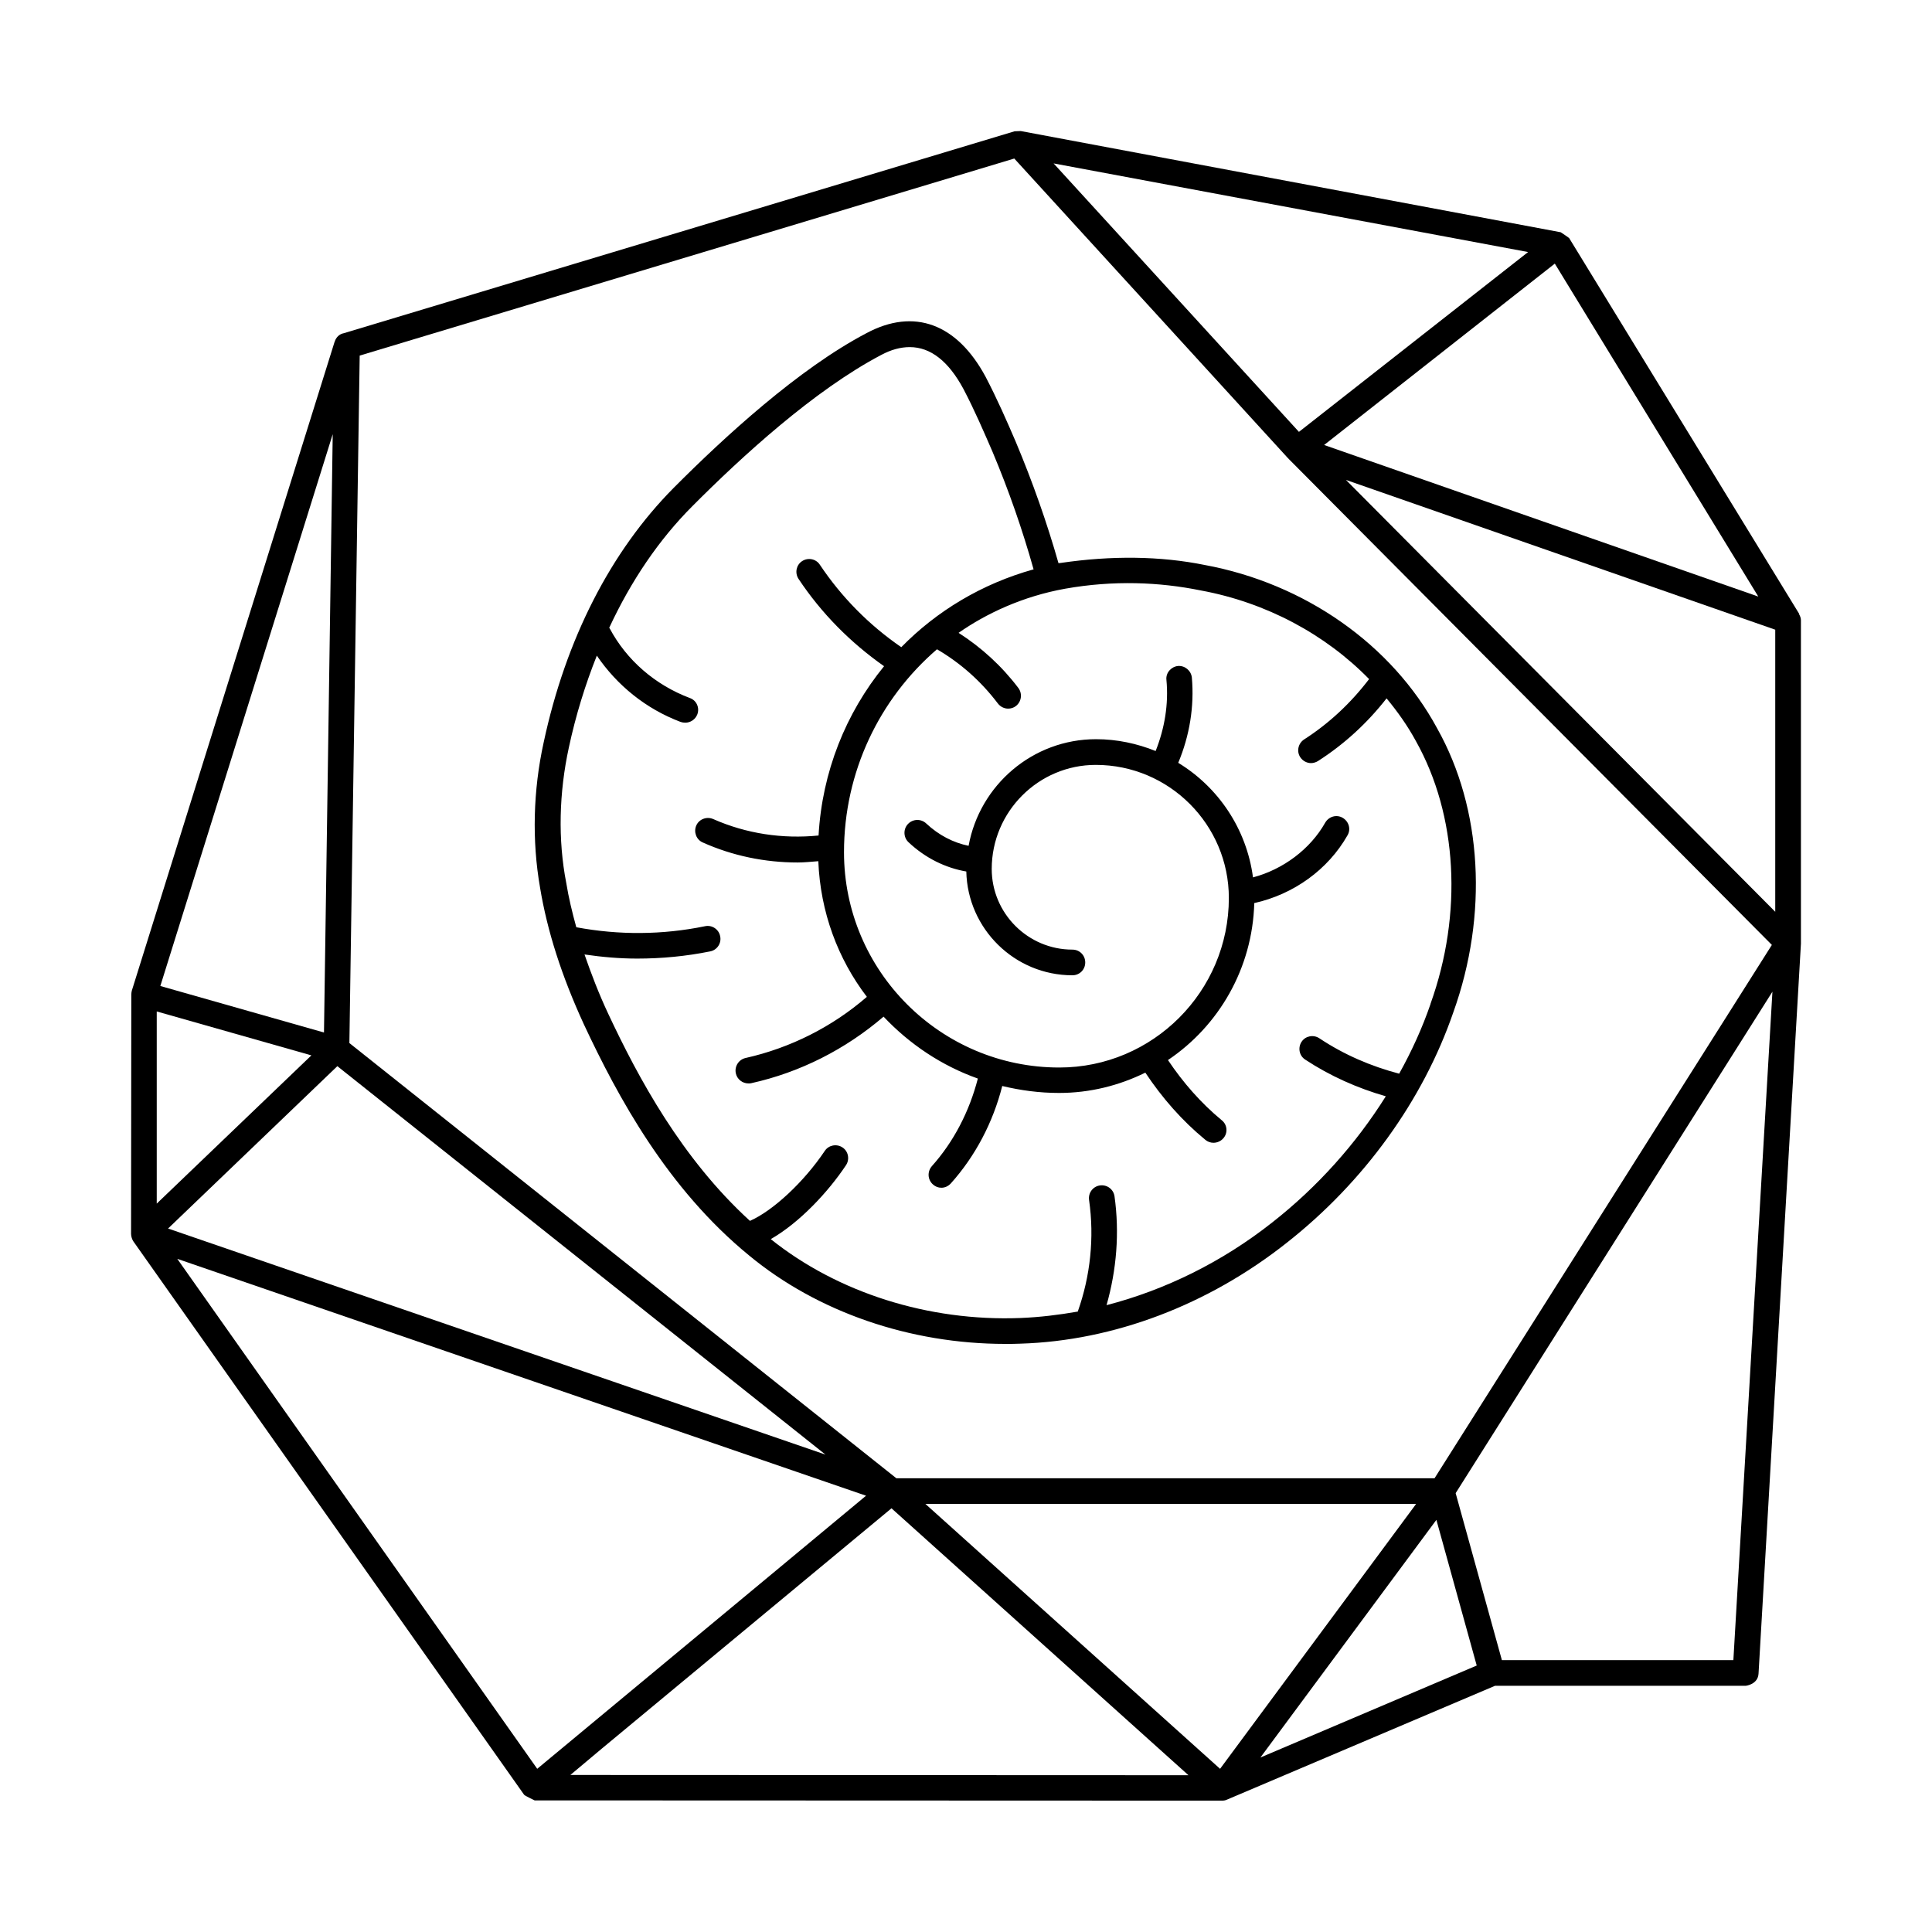
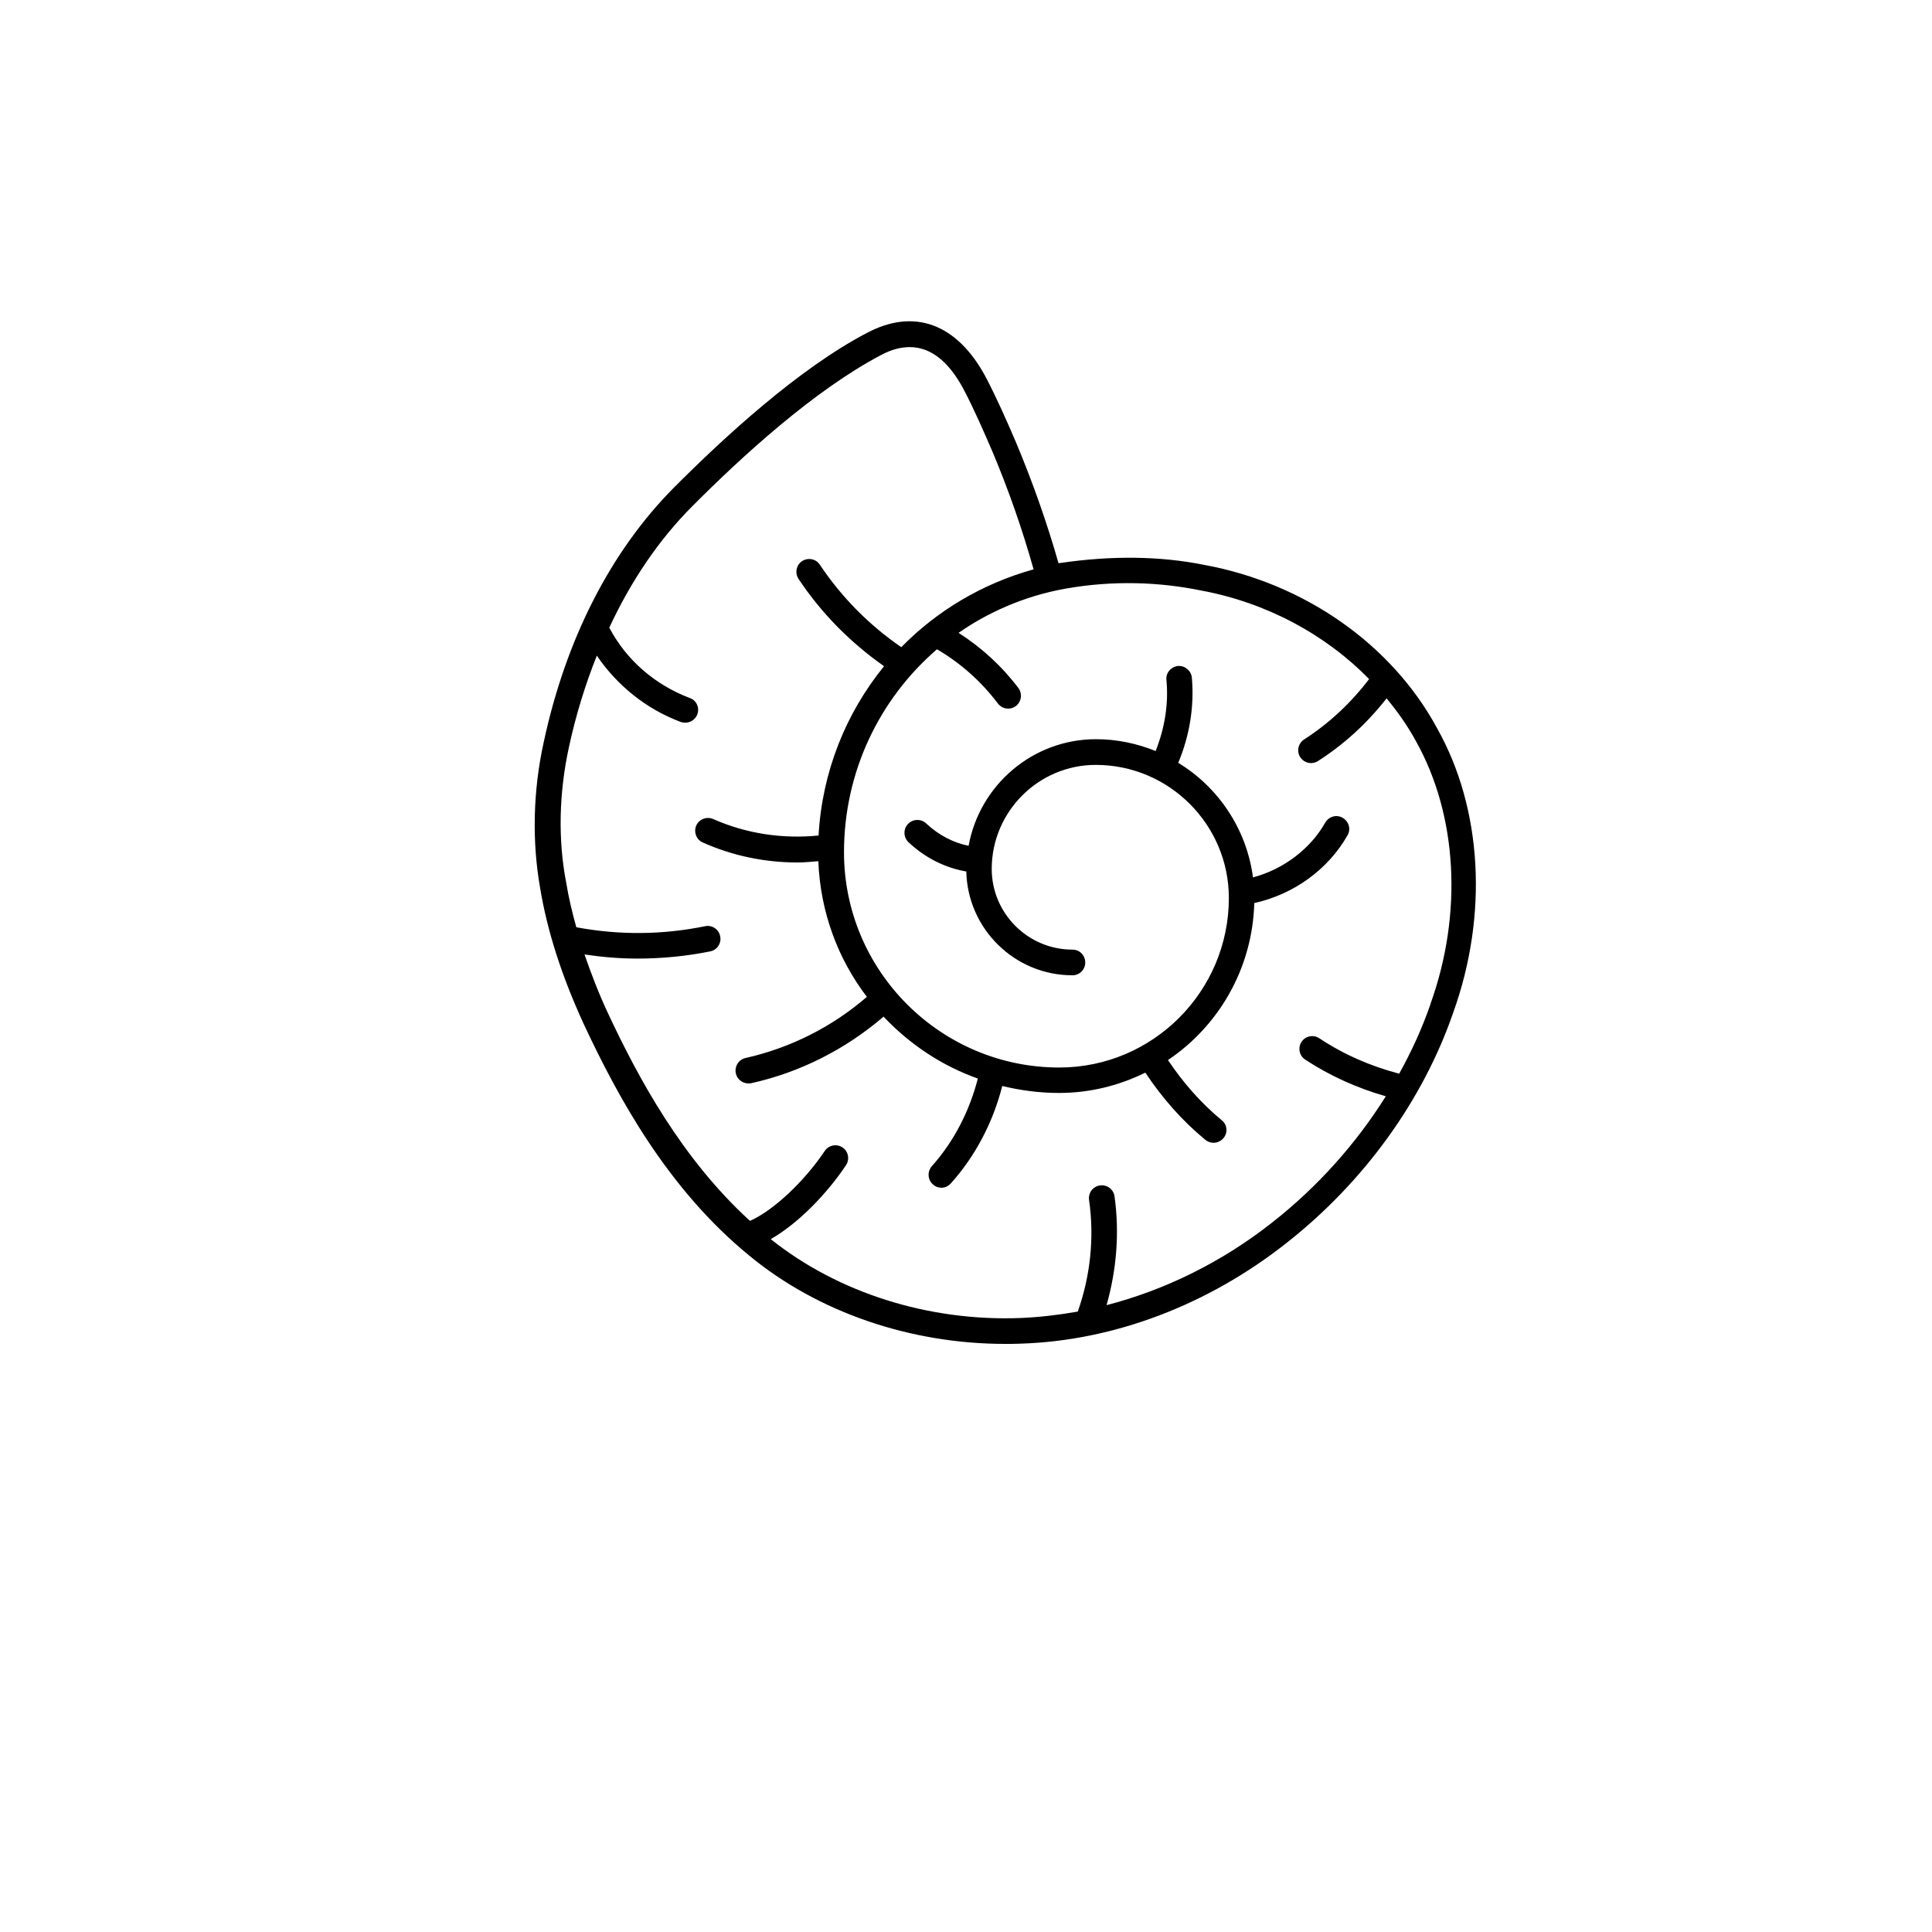
<svg xmlns="http://www.w3.org/2000/svg" fill="#000000" width="800px" height="800px" version="1.1" viewBox="144 144 512 512">
  <g>
-     <path d="m620.79 306.79v-0.137l-60.934-99.535c0-0.066-2.109-1.496-2.246-1.566l-143.11-26.824-1.633 0.066-177.76 53.512c-1.156 0.203-2.043 1.09-2.383 2.18 0 0.066 0 0.066-0.066 0.137l-53.723 171.91c-0.066 0.137-0.137 0.816-0.137 1.02l-0.066 63.453c0 0.613 0.273 1.496 0.613 1.973l103.55 146.65c0.203 0.273 2.793 1.496 2.793 1.496l182.19 0.066c0.41 0 0.887-0.066 1.293-0.273l71.012-30.16h66.449s3.269-0.34 3.402-3.269l11.234-193.42v-0.137l-0.004-85.438v-0.137c0-0.543-0.203-1.09-0.477-1.566zm-10.824-4.695-115.06-40.168 61.137-48.066zm-61.004-91.301-60.73 47.656-65.016-71.145zm-309.64 27.438 173.47-52.219 72.574 79.453h0.066v0.066l128.13 128.88-89.391 141.34h-142.63l-144.95-115.33zm-7.148 20.832-2.316 158.56-43.367-12.324zm-46.637 152.98 40.984 11.641-40.984 39.285zm47.863 14.5 129.36 102.94-174.22-59.914zm-42.418 51.062 182.53 62.773-27.367 22.738-59.777 49.633zm104.17 136.78 8.441-7.082 76.66-63.59 78.703 70.738zm172.18-1.633-78.09-70.195h130.04zm10.688-2.996 46.637-62.977 10.688 38.602zm125.34-25.805h-61.344l-12.254-44.254 83.949-132.89zm11.098-198.32-113.77-114.45 113.77 39.691z" />
    <path d="m287.12 379.23c1.906 11.508 5.719 23.422 11.641 36.289 8.988 19.199 22.125 43.504 43.777 61.207 18.109 14.977 42.621 23.422 67.879 23.422 1.363 0 2.723 0 4.016-0.066 24.645-0.75 49.699-10.211 70.602-26.758 20.426-16.066 36.082-37.719 44.117-61.07 9.258-25.805 7.691-53.922-4.289-75.23-11.984-22.195-35.062-38.398-61.613-43.301-11.777-2.383-24.645-2.519-38.125-0.543-0.203 0-0.41 0.066-0.613 0.066-3.062-10.758-6.875-21.582-11.371-32.27-2.316-5.379-4.832-11.164-7.965-17.156-7.559-14.023-18.926-18.312-31.59-11.508-17.906 9.395-37.648 27.504-51.062 40.984-16.68 16.816-28.594 40.102-34.449 67.469-2.789 12.66-3.133 26.004-0.953 38.465zm7.625-37.105c1.84-8.578 4.356-16.68 7.422-24.375 5.379 7.898 13.004 14.094 22.195 17.566 0.41 0.137 0.816 0.203 1.227 0.203 1.363 0 2.656-0.816 3.199-2.18 0.68-1.77-0.203-3.746-1.973-4.356-9.191-3.473-16.75-10.008-21.242-18.449 0-0.066-0.066-0.066-0.137-0.137 5.785-12.461 13.207-23.422 22.059-32.27 13.07-13.141 32.27-30.707 49.973-40.031 2.656-1.43 5.176-2.109 7.625-2.109 5.516 0 10.281 3.746 14.23 11.098 2.996 5.719 5.445 11.438 7.691 16.613 4.356 10.348 7.965 20.766 10.895 31.184-13.684 3.812-25.668 11.031-35.062 20.629-8.512-5.856-15.797-13.207-21.582-21.855-1.02-1.566-3.133-1.973-4.699-0.953s-1.973 3.133-0.953 4.699c6.059 9.121 13.754 16.883 22.672 23.148-10.145 12.461-16.406 27.98-17.359 44.867-9.531 0.953-19.133-0.477-27.914-4.356-1.703-0.75-3.746 0-4.492 1.703-0.75 1.703 0 3.746 1.703 4.492 7.898 3.539 16.477 5.309 25.121 5.309 1.84 0 3.676-0.203 5.516-0.34 0.543 13.48 5.176 25.871 12.867 35.949-9.191 7.965-20.289 13.547-32.137 16.203-1.84 0.41-2.996 2.246-2.586 4.086 0.34 1.566 1.77 2.656 3.336 2.656 0.273 0 0.477 0 0.75-0.066 12.938-2.859 24.984-8.988 35.062-17.633 6.875 7.285 15.387 13.004 24.984 16.406-2.246 8.715-6.398 16.75-12.188 23.215-1.227 1.43-1.156 3.539 0.273 4.832 0.68 0.613 1.43 0.887 2.246 0.887 0.953 0 1.84-0.41 2.519-1.156 6.469-7.215 11.164-16.137 13.617-25.805 4.832 1.156 9.805 1.84 15.047 1.84 8.238 0 15.93-1.973 22.875-5.379 4.426 6.672 9.734 12.73 15.863 17.77 0.613 0.543 1.43 0.816 2.18 0.816 0.953 0 1.973-0.41 2.656-1.227 1.227-1.43 1.02-3.609-0.477-4.766-5.516-4.562-10.211-9.941-14.23-15.93 13.48-9.055 22.398-24.305 22.875-41.598 10.418-2.316 19.539-8.852 24.715-17.973 0.953-1.633 0.34-3.676-1.293-4.629s-3.676-0.34-4.629 1.293c-3.949 7.012-11.164 12.391-19.133 14.5-1.703-12.867-9.191-23.898-19.812-30.363 2.996-7.148 4.289-14.91 3.609-22.602-0.203-1.84-1.84-3.199-3.676-3.062-1.84 0.203-3.269 1.84-3.062 3.676 0.613 6.398-0.477 12.867-2.859 18.859-4.902-1.973-10.211-3.133-15.797-3.133-16.816 0-30.84 12.188-33.77 28.254-4.016-0.816-7.898-2.793-11.234-5.922-1.363-1.293-3.539-1.227-4.832 0.137-1.293 1.363-1.227 3.539 0.137 4.832 4.492 4.223 9.805 6.809 15.32 7.762 0.34 15.184 12.801 27.504 28.117 27.504 1.906 0 3.402-1.496 3.402-3.402s-1.496-3.402-3.402-3.402c-11.777 0-21.379-9.602-21.379-21.379 0-15.184 12.391-27.574 27.574-27.574 19.473 0 35.266 15.863 35.266 35.266 0 24.781-20.152 44.934-44.934 44.934-31.453 0-57.055-25.598-57.055-57.055 0-21.309 9.395-40.645 24.645-53.785 6.262 3.676 11.641 8.441 16.137 14.367 0.68 0.887 1.703 1.363 2.723 1.363 0.68 0 1.43-0.203 2.043-0.68 1.496-1.156 1.77-3.269 0.68-4.766-4.426-5.856-9.805-10.758-15.863-14.637 7.215-5.039 16.883-9.668 28.32-11.711 12.73-2.246 24.852-1.77 35.879 0.477 17.359 3.199 33.02 11.641 44.594 23.488-4.832 6.332-10.555 11.711-17.227 16-1.566 1.02-2.043 3.133-1.02 4.699 0.68 1.02 1.77 1.566 2.859 1.566 0.613 0 1.293-0.203 1.84-0.543 7.012-4.492 13.07-10.078 18.18-16.613 2.926 3.539 5.582 7.285 7.762 11.301 11.031 19.676 12.461 45.75 3.879 69.648v0.066c-2.18 6.332-4.969 12.461-8.305 18.449-7.488-1.973-14.637-5.039-21.172-9.395-1.566-1.02-3.676-0.613-4.699 0.953-1.02 1.566-0.613 3.676 0.953 4.699 6.606 4.356 13.82 7.559 21.379 9.734-7.898 12.594-18.109 24.031-30.094 33.43-13.277 10.484-28.391 17.906-43.914 21.922 2.656-9.328 3.473-19.199 2.109-28.867-0.273-1.84-1.973-3.133-3.879-2.859-1.84 0.273-3.133 1.973-2.859 3.879 1.43 9.941 0.34 20.152-2.996 29.547-5.039 0.887-10.078 1.496-15.184 1.703-24.441 0.953-48.477-6.738-66.176-20.902 7.625-4.356 15.25-12.527 19.949-19.609 1.02-1.566 0.613-3.676-0.953-4.699-1.566-1.02-3.676-0.613-4.699 0.953-5.516 8.238-13.754 15.863-19.812 18.52-18.043-16.477-29.547-37.785-37.582-54.941-2.519-5.379-4.492-10.555-6.262-15.66 4.629 0.68 9.328 1.09 13.957 1.09 6.469 0 12.938-0.613 19.336-1.906 1.84-0.34 3.062-2.18 2.656-4.016-0.34-1.84-2.18-3.062-4.016-2.656-11.301 2.316-22.809 2.383-34.109 0.273-1.09-3.949-2.043-7.898-2.656-11.711-2.25-11.52-1.91-23.98 0.676-35.895z" />
  </g>
</svg>